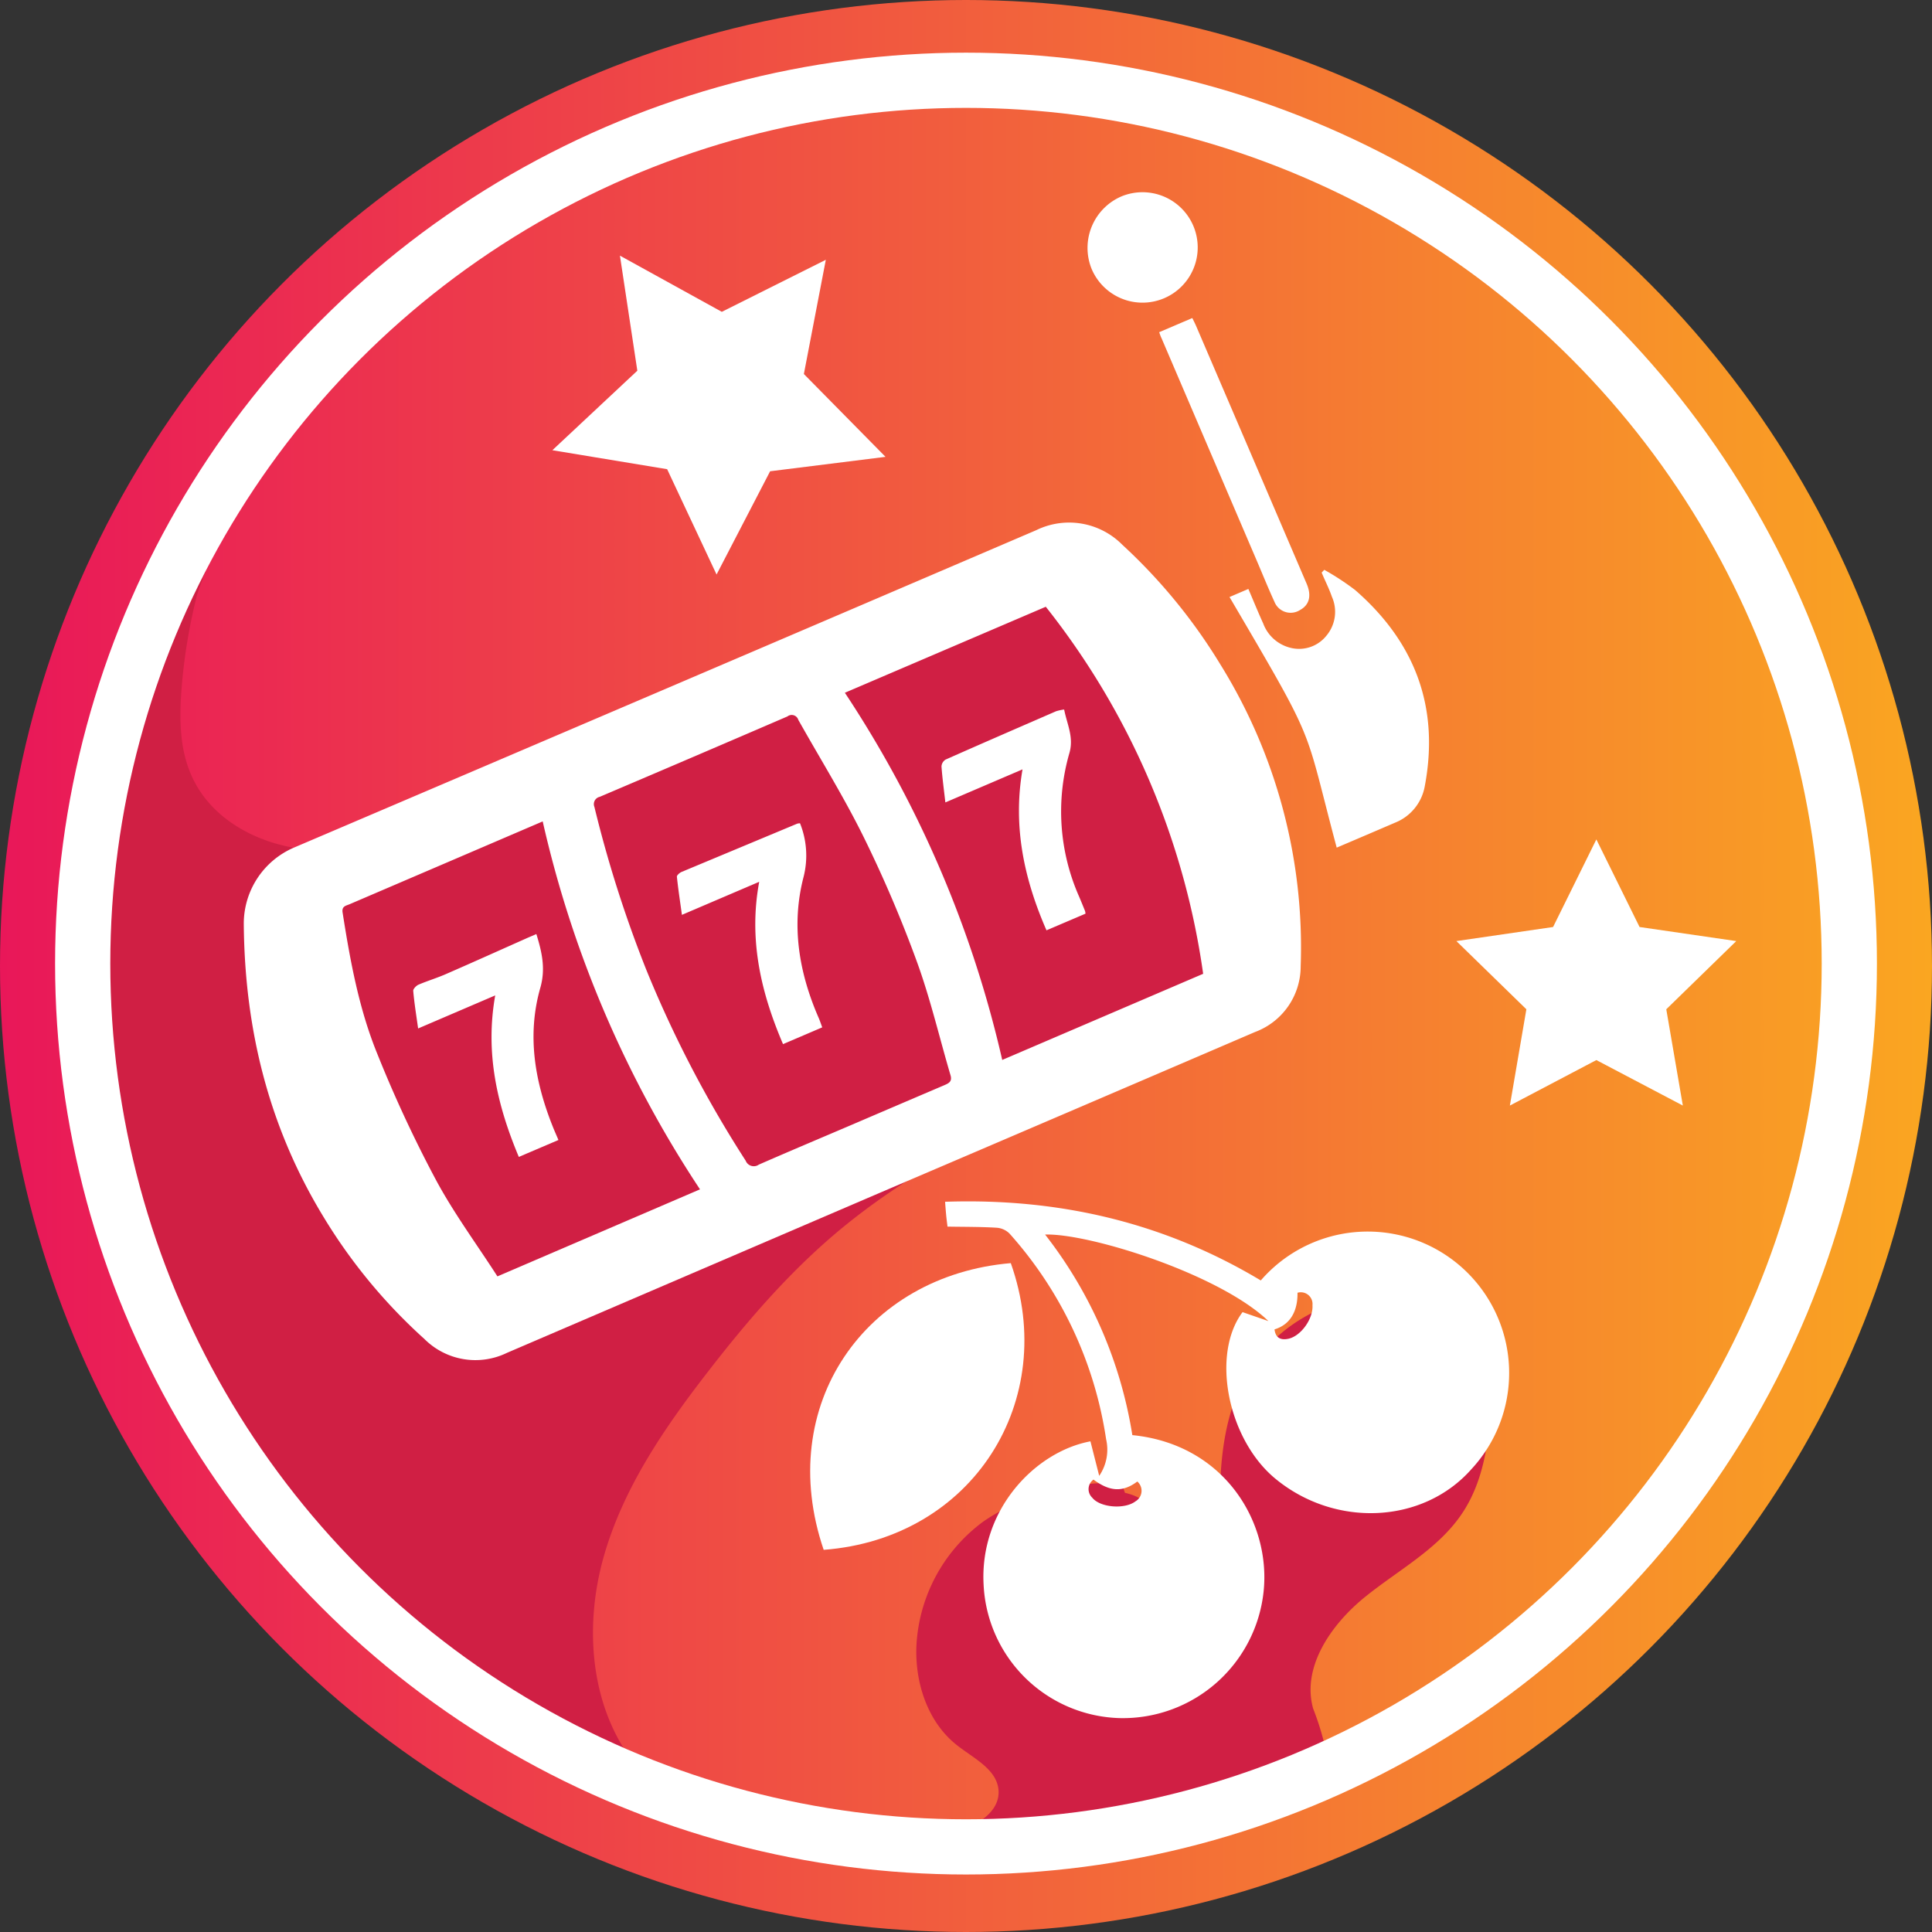
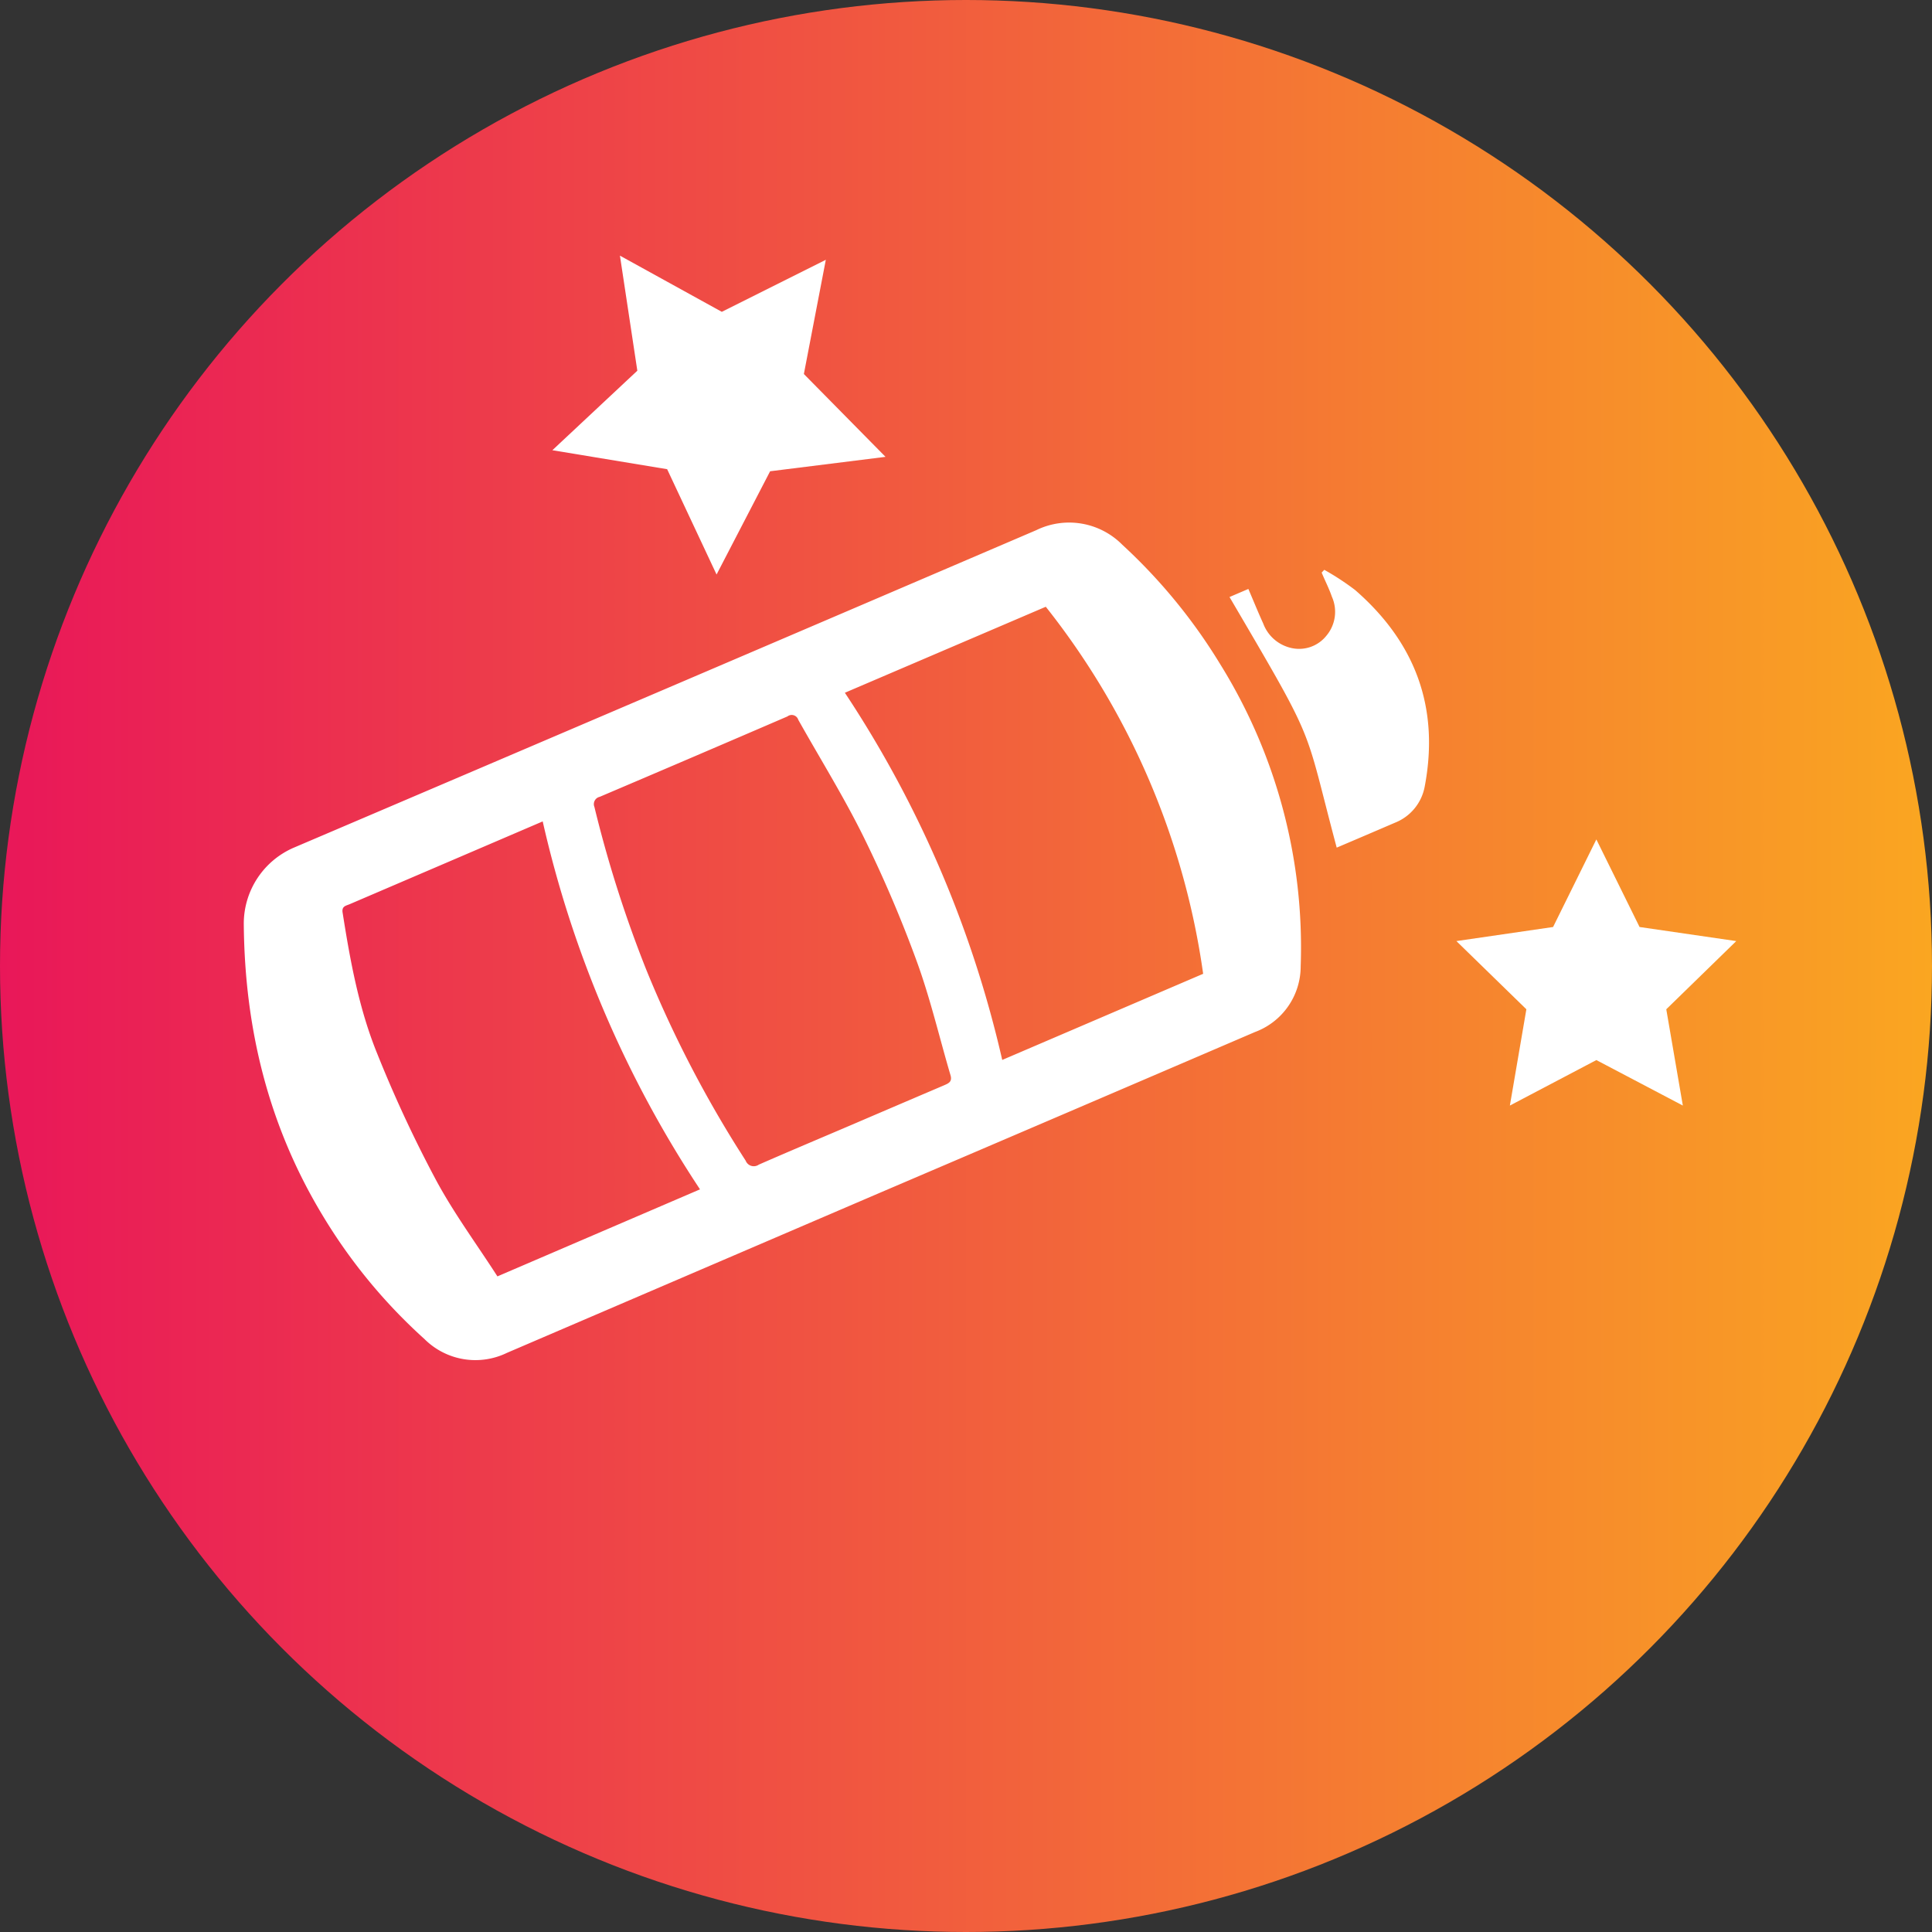
<svg xmlns="http://www.w3.org/2000/svg" id="Layer_1" data-name="Layer 1" viewBox="0 0 279.92 279.92">
  <rect x="0" y="0" width="279.92" height="279.92" fill="#333333" stroke="none" />
  <defs>
    <style>.cls-1{fill:url(#linear-gradient)}.cls-2{fill:#d01f44}.cls-3{fill:none;stroke:#fff;stroke-miterlimit:10;stroke-width:8px}.cls-4{fill:#fff}</style>
    <linearGradient id="linear-gradient" y1="139.96" x2="279.92" y2="139.96" gradientUnits="userSpaceOnUse">
      <stop offset="0" stop-color="#e91759" />
      <stop offset="1" stop-color="#faa621" />
    </linearGradient>
  </defs>
  <circle class="cls-1" cx="139.96" cy="139.96" r="139.96" />
-   <path class="cls-2" d="M370.07 472.55a13.07 13.07 0 0 0-5-2.78 23.18 23.18 0 0 0-25.74 8.7c-5.6 8.22-5.17 19-4.53 28.9-2.73.47-5.27-1.56-6.95-3.76-2.81-3.7-4-5.63-7.18-6.33l-.35-1a13.06 13.06 0 0 0-8.51.75c-.25.1-.49.23-.74.34a23.25 23.25 0 0 0-11.07 4.18 23.84 23.84 0 0 0-9.54 17.81c-.25 5.42 1.62 11.16 5.89 14.5 2.38 1.88 5.71 3.43 6 6.45.28 3.28-3.39 5.44-6.61 6.1s-6.93.88-9 3.41l20.77-.78c7-.26 14.46-.69 20.85-3.26a56.38 56.38 0 0 0 10.46-1.58c5.43-1.42 11.47-5.49 10.63-11a40 40 0 0 0-1.51-4.65c-1.69-6 2.58-12.17 7.45-16.13s10.73-7 14.19-12.25c2.75-4.15 3.68-9.25 4-14.22.29-4.78-.07-10.11-3.51-13.4zm-73.74 75.29a52.88 52.88 0 0 1 8.05-1.36c-2.68.52-5.38.85-8.05 1.36zM184 380.58c-.36 4.34-.34 8.85 1.44 12.82 3.34 7.5 12.29 11.19 20.49 10.78s15.83-4.08 23.16-7.78c21.52-10.89 42.71-22.71 65.54-30.49 8.39-2.87 18.3-5 25.62 0 4.37 3 6.88 8 9.2 12.77L343 406.59a11.56 11.56 0 0 1 1.61 5.54c-.15 2.43-1.8 4.48-3.47 6.25-16.82 17.83-42.23 24.8-61.21 40.33-7.44 6.07-13.77 13.38-19.66 21-6.34 8.17-12.32 16.91-15.13 26.86s-2 21.38 4.21 29.62c-14.94-2-25.73-9.86-36.36-20l-10.19-9.73c-5.19-4.95-10.41-10-14.36-15.94-5.3-8-8-17.39-10.73-26.61l-5.86-20.17a110.17 110.17 0 0 1-3.85-16.52c-1-7.77-.34-15.67.89-23.41a161.28 161.28 0 0 1 7.44-29c.91-2.55 8.41-23.93 11.87-18.61 1.72 2.66-1.31 8.59-2 11.1a81.7 81.7 0 0 0-2.2 13.28z" transform="translate(-157.68 -280.99)" />
-   <circle class="cls-3" cx="139.96" cy="139.61" r="127.98" />
  <path class="cls-4" d="M285.25 453.77L231.13 477a10.45 10.45 0 0 1-11.95-2 78.55 78.55 0 0 1-14.69-17.8c-7.91-13.04-11.38-27.2-11.49-42.46a12 12 0 0 1 7.26-10.94q53.8-22.95 107.57-46a10.84 10.84 0 0 1 12.46 2.12 80 80 0 0 1 14.18 17.3A77.68 77.68 0 0 1 346.13 421a10.15 10.15 0 0 1-6.63 9.52q-27.12 11.65-54.25 23.25zm-4.38-9.72q6.76-2.9 13.53-5.79c.67-.29 1.28-.51 1-1.47-1.62-5.49-2.92-11.09-4.87-16.45a182.71 182.71 0 0 0-7.68-18c-2.87-5.83-6.32-11.38-9.51-17.06a1 1 0 0 0-1.57-.49q-13.59 5.86-27.2 11.65a1.08 1.08 0 0 0-.77 1.46 176.61 176.61 0 0 0 7.5 23.55 167.55 167.55 0 0 0 14.42 27.71 1.26 1.26 0 0 0 1.9.57c4.38-1.92 8.83-3.79 13.25-5.68zm-21.77 9.26A160.82 160.82 0 0 1 236.31 400L222 406.14 208.33 412c-.54.23-1.19.28-1 1.28 1.09 6.93 2.35 13.85 5 20.36a184.85 184.85 0 0 0 8.5 18.28c2.61 4.86 5.93 9.35 8.92 14zm43.79-18.75L332 422.08a110.26 110.26 0 0 0-22.8-53.18l-29.11 12.46a161.35 161.35 0 0 1 22.8 53.2zm48.46-30.76c-4.9-18.33-2.67-14.38-15.53-36.31l2.73-1.17c.72 1.67 1.4 3.36 2.15 5a5.65 5.65 0 0 0 3.93 3.52 5.06 5.06 0 0 0 5.19-1.7 5.38 5.38 0 0 0 .83-5.7c-.41-1.19-1-2.33-1.48-3.49l.38-.4a37.62 37.62 0 0 1 4.46 2.92c8.7 7.56 12.26 17 10.1 28.43a7 7 0 0 1-4.32 5.29c-2.79 1.2-5.55 2.38-8.44 3.61z" transform="translate(-157.68 -280.99)" />
-   <path class="cls-4" d="M325.63 329.12l4.8-2.05c.17.36.38.75.55 1.15q8 18.64 16 37.31c.76 1.76.42 3.1-.94 3.84a2.52 2.52 0 0 1-3.71-1.19c-.92-2-1.76-4.09-2.64-6.14l-13.7-32c-.15-.29-.25-.62-.36-.92zm-5.48-19.67a8 8 0 1 1-4.33 10.45 8.12 8.12 0 0 1 4.33-10.45zm-43.34 120.39l-5.68 2.43c-3.22-7.52-5-15.17-3.45-23.52l-11.2 4.79c-.26-1.91-.54-3.72-.73-5.54 0-.2.39-.55.66-.67l16.77-7a1.93 1.93 0 0 1 .41-.06 12.55 12.55 0 0 1 .52 7.76c-1.85 7.11-.65 14 2.25 20.59.15.38.27.73.45 1.22zm-58.55.16c-.28-2-.56-3.72-.71-5.47 0-.27.44-.74.78-.88 1.36-.58 2.79-1 4.14-1.61 3.81-1.66 7.6-3.37 11.4-5.06.48-.22 1-.42 1.52-.66.83 2.67 1.35 5.05.58 7.77-2 7-.77 13.78 1.9 20.38.22.54.46 1.07.72 1.69l-5.74 2.45c-3.12-7.43-4.91-15-3.42-23.4zm87.57-37.54l-11.18 4.79c-.21-1.85-.44-3.53-.56-5.21a1.24 1.24 0 0 1 .6-1c5.34-2.37 10.69-4.69 16-7a6.63 6.63 0 0 1 1.17-.25c.41 2.11 1.43 4 .76 6.31a30.49 30.49 0 0 0 1.41 20.8c.29.68.57 1.37.85 2.06a1.63 1.63 0 0 1 .07.41l-5.65 2.41c-3.21-7.36-4.91-14.99-3.47-23.32z" transform="translate(-157.68 -280.99)" />
  <g id="iRLOXv.tif">
-     <path class="cls-4" d="M340.76 511.57a20.51 20.51 0 0 1-20.86 18.35 20.31 20.31 0 0 1-19.71-19.33c-.6-10.87 7.47-19.27 15.48-20.77l1.27 5a6.72 6.72 0 0 0 1-5.31 57.32 57.32 0 0 0-14-29.8 2.94 2.94 0 0 0-1.86-.84c-2.36-.14-4.72-.12-7.12-.16-.07-.61-.15-1.17-.2-1.73s-.1-1.17-.15-1.87c16.5-.56 31.73 3 45.74 11.4a20.49 20.49 0 1 1 30.5 27.36c-7 7.91-19.71 8.52-28.39 1.36-6.9-5.69-9.35-18-4.75-24.13l3.75 1.3c-7.09-6.82-26-12.75-32.36-12.54a63.35 63.35 0 0 1 12.64 29.06c13.26 1.31 20.08 12.54 19.02 22.65zm-24.65-16.21a1.7 1.7 0 0 0-.18 2.62c1.11 1.43 4.69 1.74 6.27.53a1.77 1.77 0 0 0 .26-2.87c-2.09 1.57-3.97 1.49-6.35-.28zm26.23-21.76c.15 1.24.9 1.59 2 1.36 1.82-.38 3.63-2.9 3.5-4.87a1.7 1.7 0 0 0-2.17-1.8c.04 2.8-1.14 4.64-3.33 5.31z" transform="translate(-157.68 -280.99)" />
-     <path class="cls-4" d="M304.13 464c-21.08 1.8-34.25 20.6-27.11 41.54 21.61-1.64 34.17-21.64 27.11-41.54z" transform="translate(-157.68 -280.99)" />
-   </g>
+     </g>
  <path class="cls-4" d="M231.29 121.62L237.55 134.31 251.56 136.35 241.42 146.23 243.82 160.18 231.29 153.59 218.76 160.18 221.15 146.23 211.01 136.35 225.02 134.31 231.29 121.62z" />
  <path class="cls-4" d="M89.82 37.04L104.58 45.18 119.65 37.64 116.47 54.19 128.3 66.19 111.58 68.28 103.82 83.24 96.66 67.98 80.03 65.23 92.34 53.71 89.82 37.04z" />
-   <path class="cls-2" d="M244.09 487.43v-.09.09z" transform="translate(-157.68 -280.99)" />
+   <path class="cls-2" d="M244.09 487.43z" transform="translate(-157.68 -280.99)" />
</svg>